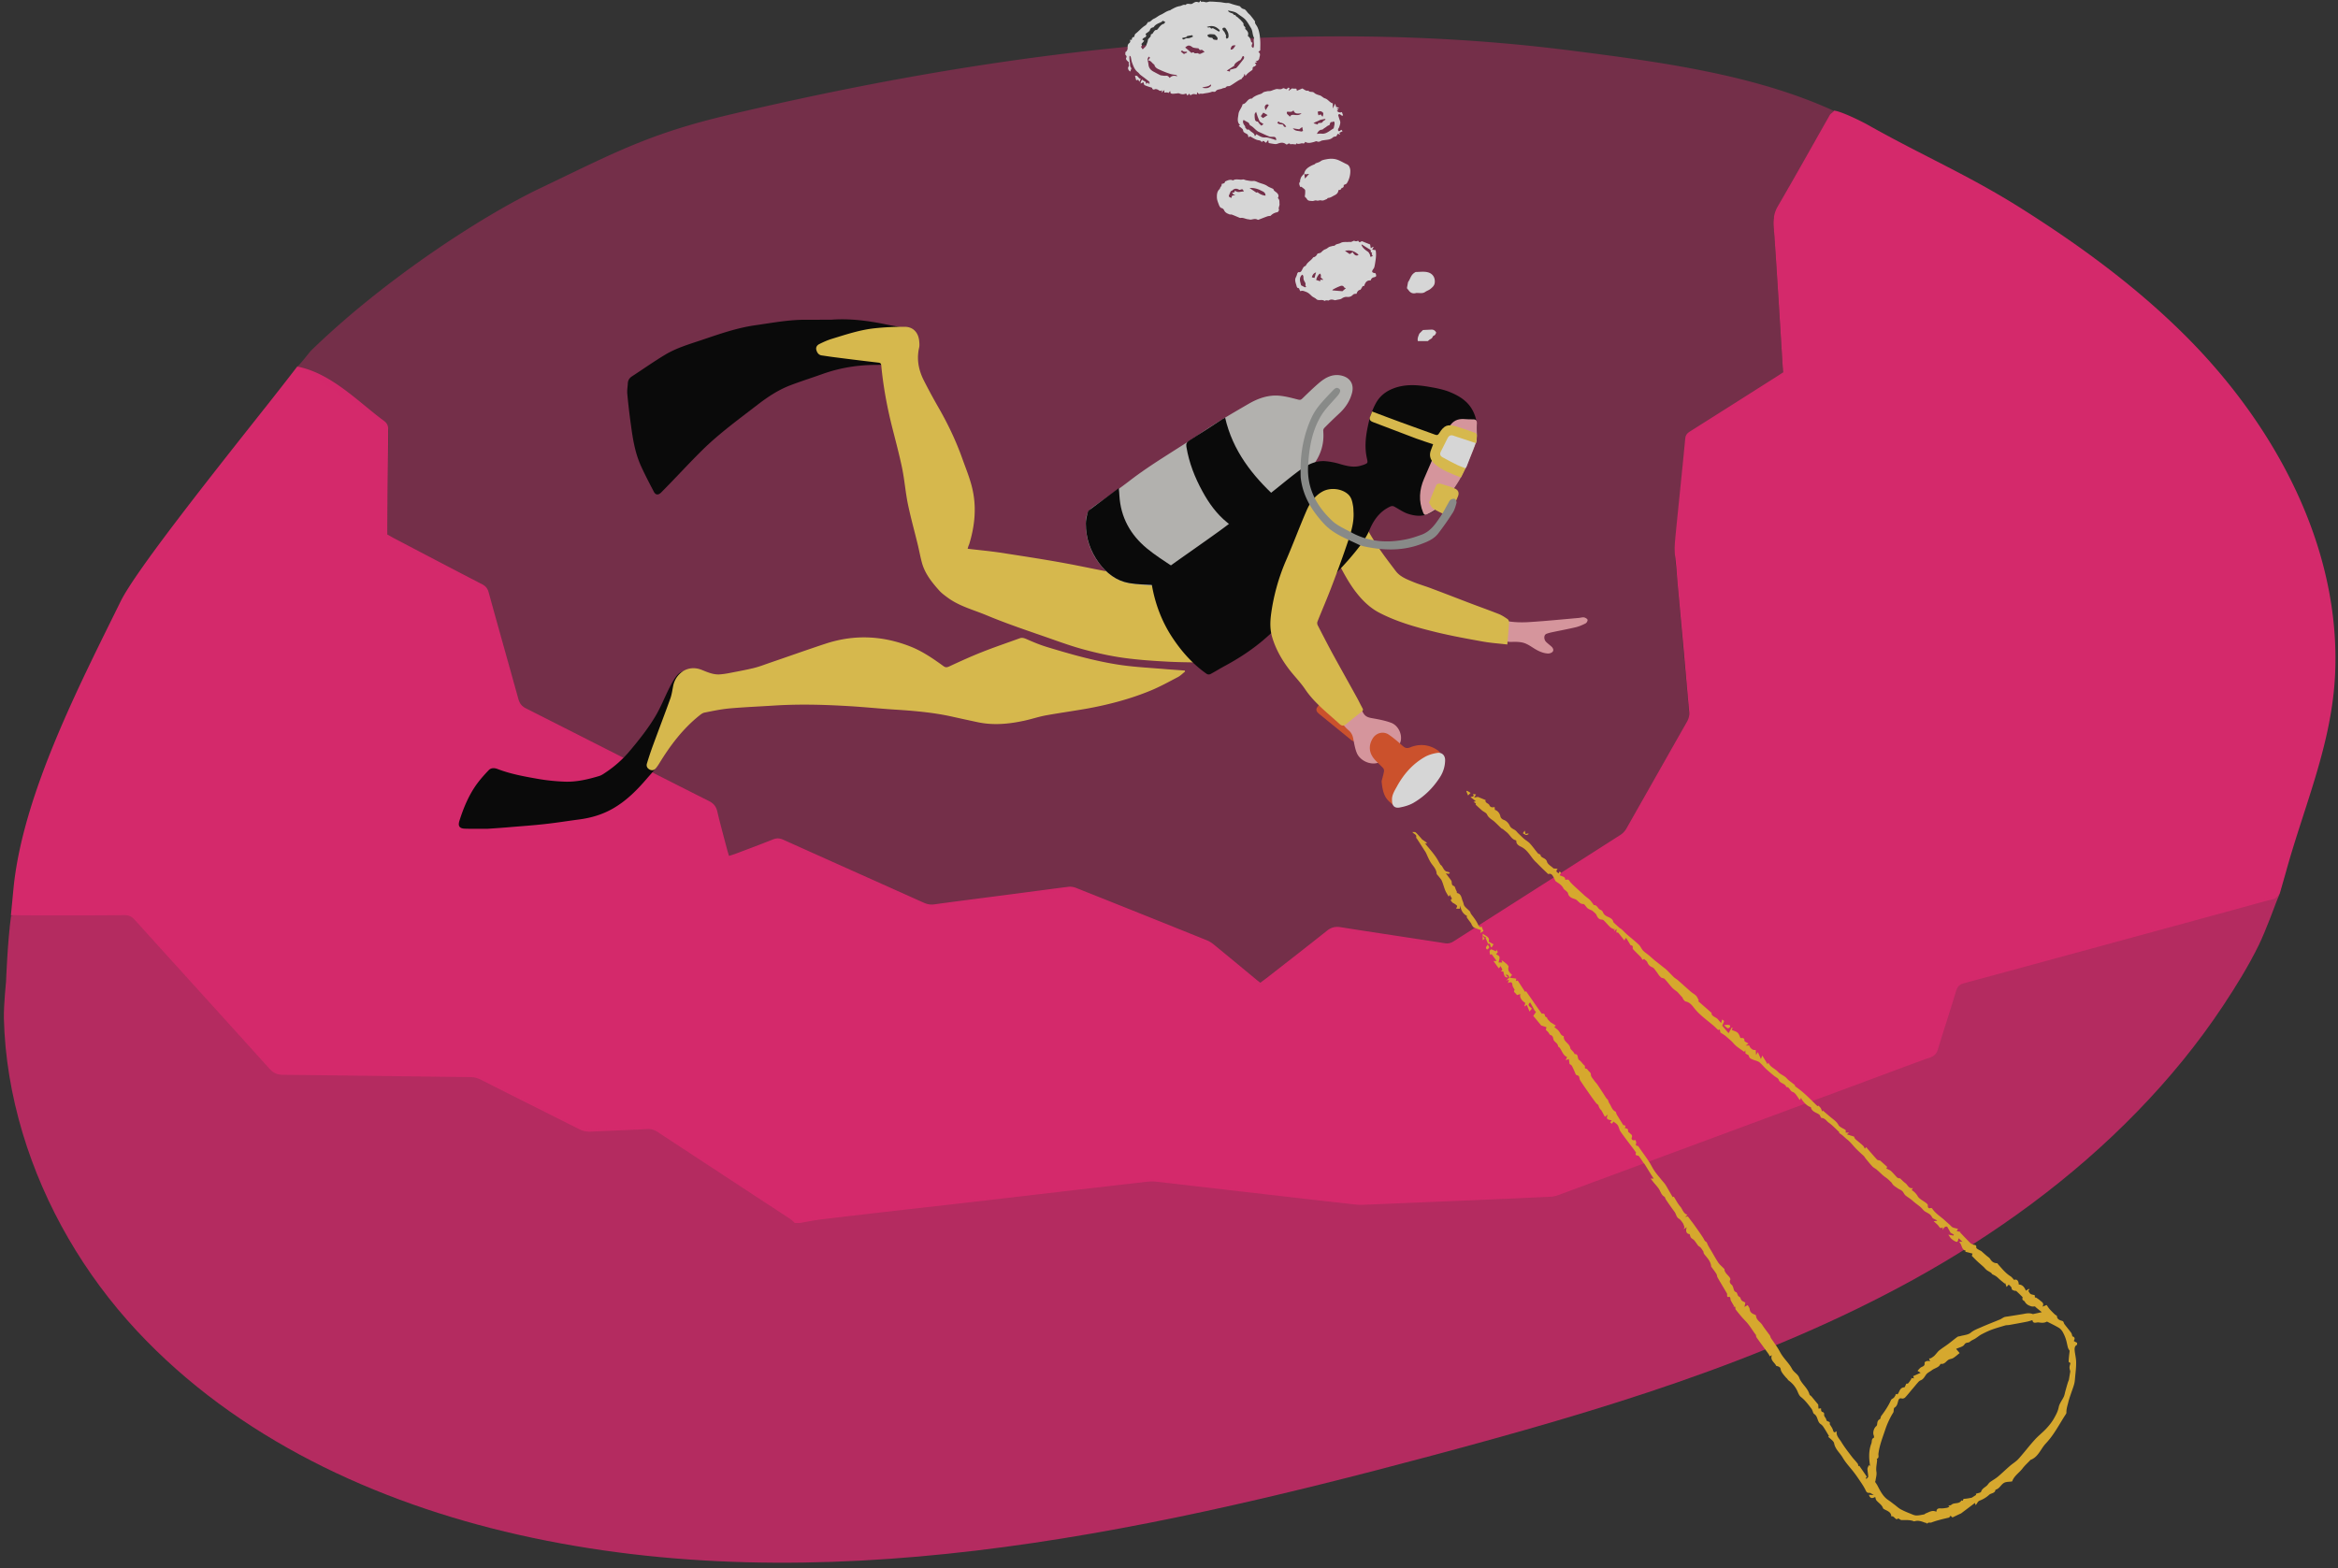
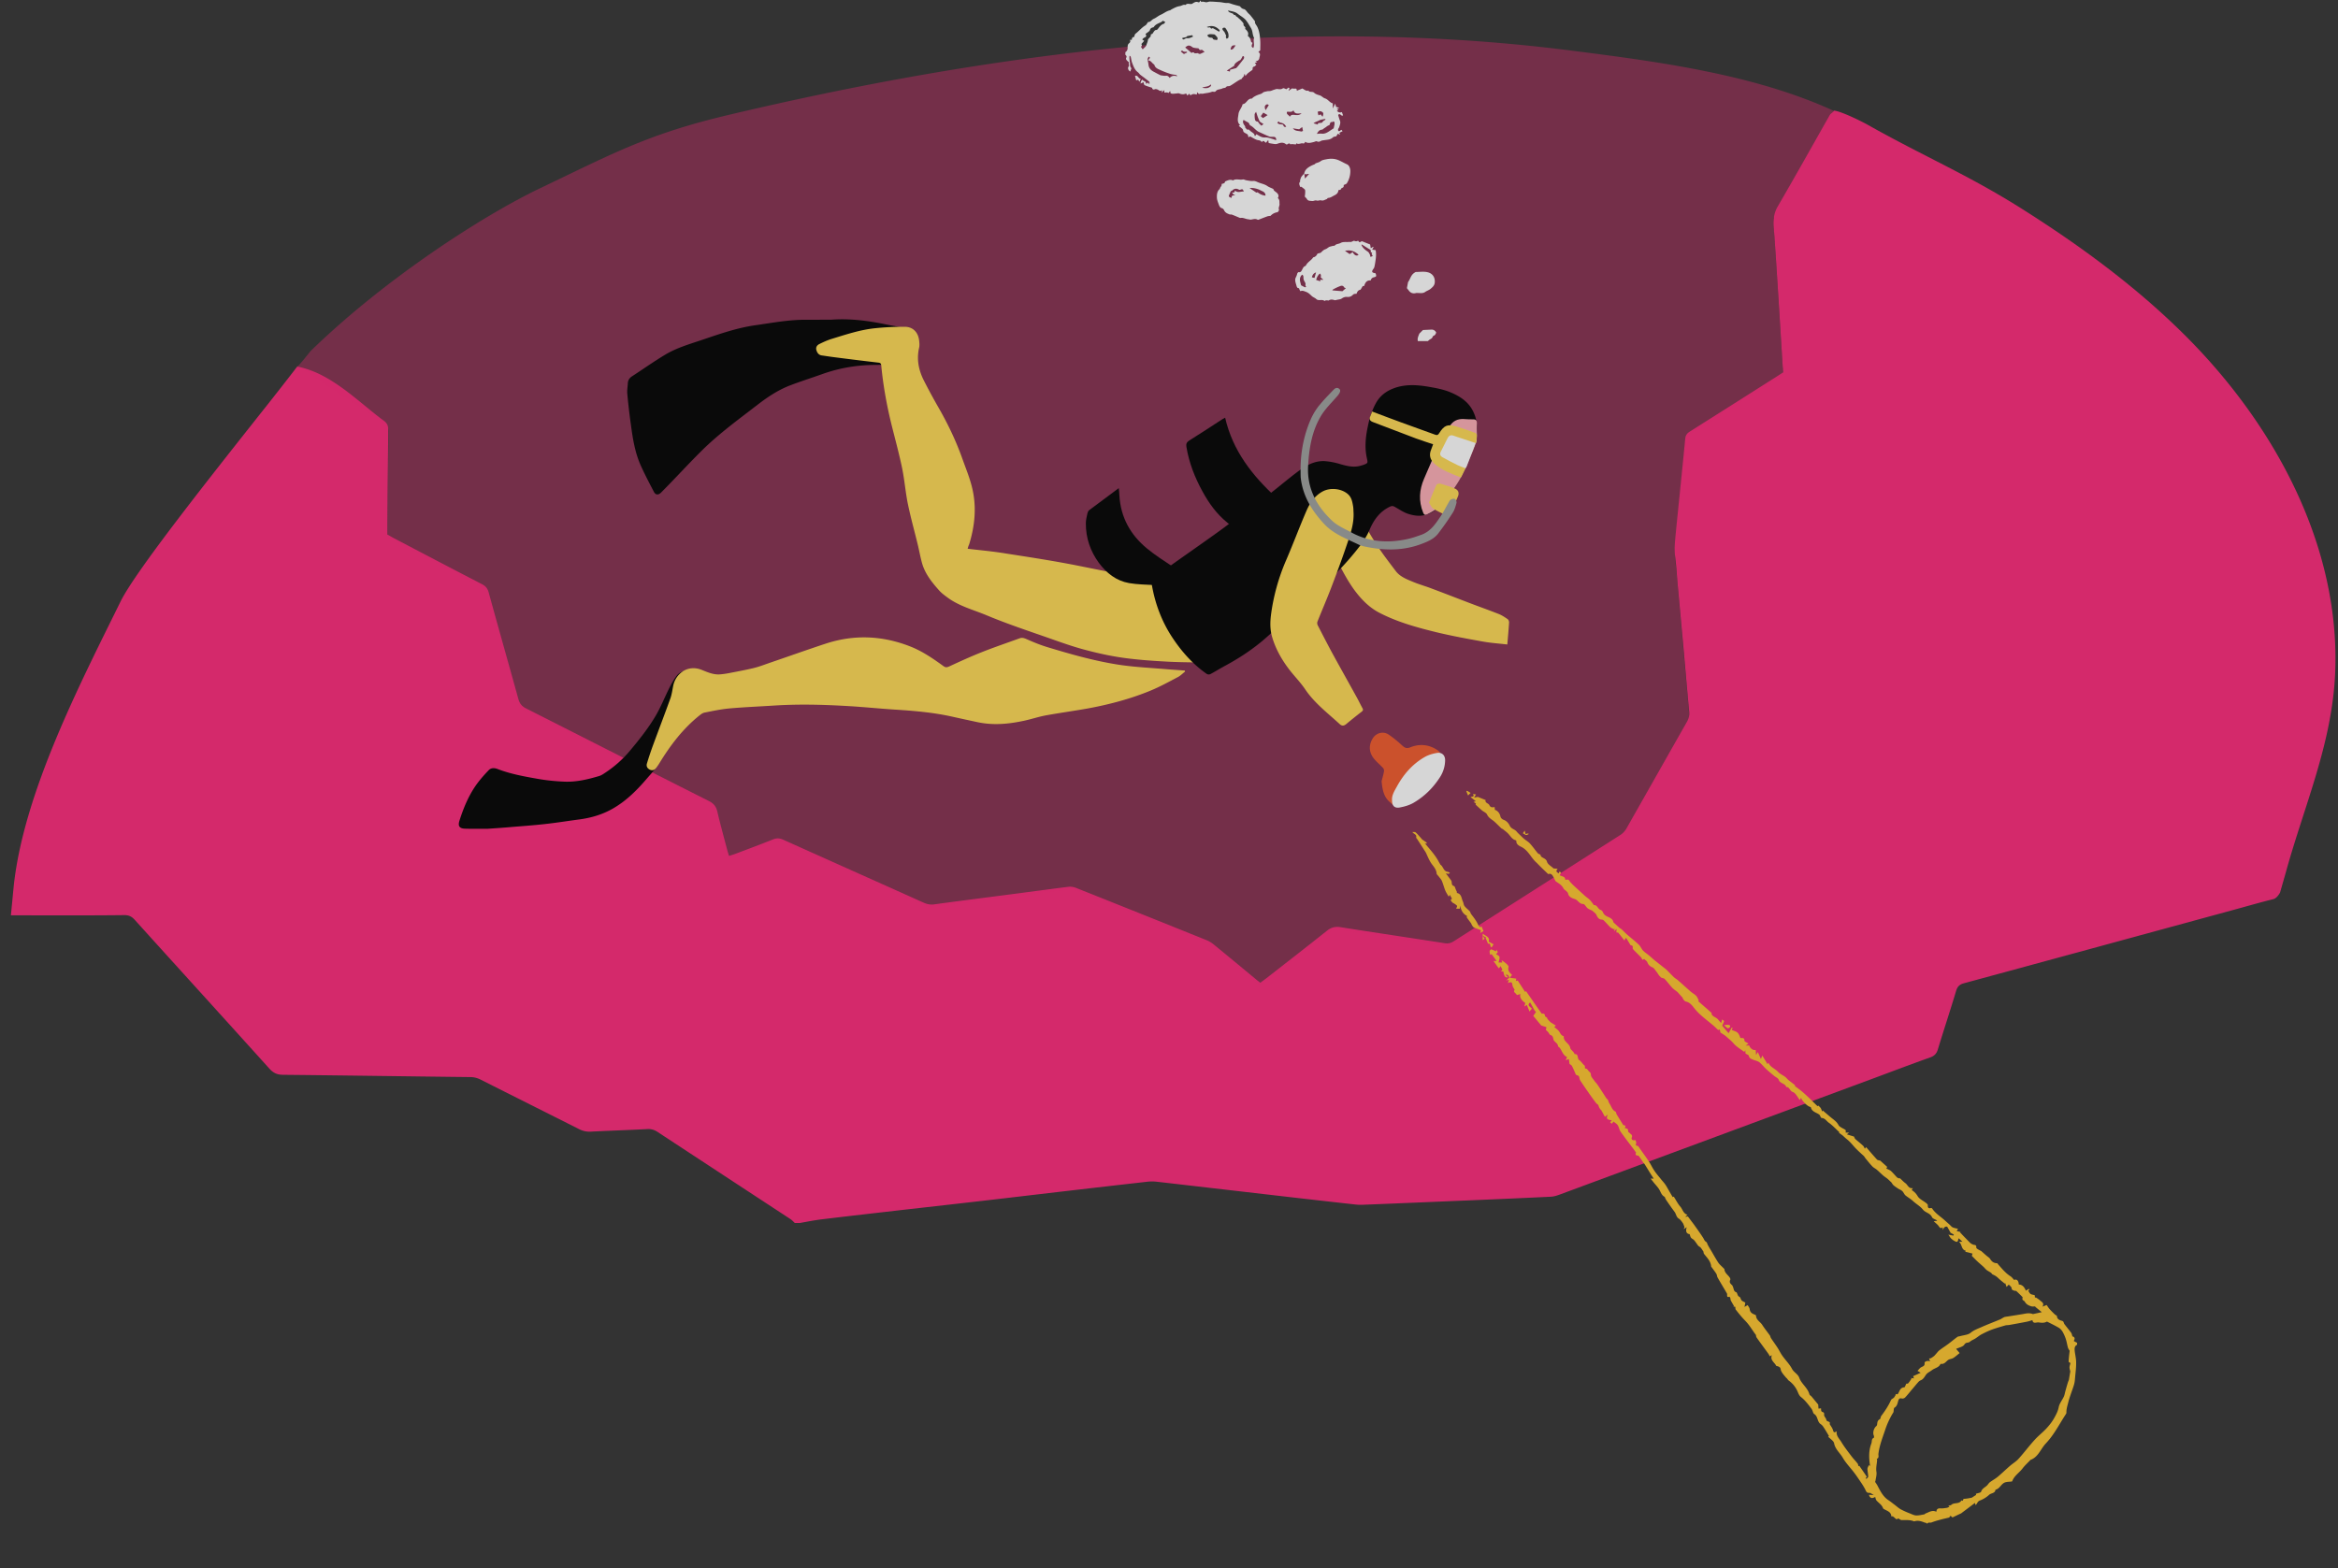
<svg xmlns="http://www.w3.org/2000/svg" width="310" height="208" viewBox="0 0 310 208">
  <rect x="0" y="0" width="310" height="208" fill="#333333" stroke="none" />
  <g fill="none" opacity=".8">
    <path fill="#FC2779" d="M1.852 117.217c1.417-12.325 8.712-26.426 14.137-37.45 1.986-4.03 11.743-16.332 19.654-26.322 2.625-3.322 3.764-4.832 3.764-4.832 4.518.86 8.166 4.75 11.476 7.179.465.337.604.697.593 1.243-.047 5.773-.07 7.248-.105 13.021v.836c.302.163.558.326.825.465 3.903 2.045 7.806 4.1 11.72 6.122.477.244.744.569.883 1.092 1.29 4.704 2.625 9.397 3.926 14.101.163.604.442.988 1.023 1.278 8.096 4.089 16.169 8.213 24.265 12.29.64.325.941.732 1.104 1.405.395 1.673.848 3.334 1.29 4.995.069.268.15.523.255.872.313-.105.604-.186.883-.29 1.66-.628 3.322-1.244 4.971-1.906.477-.186.86-.162 1.336.047 6.191 2.787 12.394 5.552 18.597 8.34.465.209.918.314 1.44.232 3.218-.441 6.436-.848 9.654-1.266 2.695-.348 5.39-.72 8.084-1.057.337-.046.732.012 1.046.14 5.796 2.311 11.58 4.623 17.366 6.957.348.14.685.372.975.616 1.847 1.51 3.683 3.032 5.518 4.553.174.14.349.28.58.454.256-.198.524-.384.78-.581 2.694-2.103 5.389-4.194 8.06-6.32.57-.452 1.104-.58 1.824-.464 4.6.732 9.212 1.406 13.812 2.126.453.07.79-.024 1.161-.256 7.365-4.704 14.741-9.397 22.094-14.102.337-.209.639-.546.825-.882 2.671-4.705 5.331-9.421 8.003-14.114.244-.43.349-.848.302-1.336-.255-2.73-.488-5.47-.732-8.212l-.766-8.375c-.128-1.36-.198-2.719-.372-4.066-.116-.953-.023-1.882.07-2.823.418-4.251.87-8.503 1.277-12.754.047-.5.28-.732.65-.964 3.846-2.428 7.69-4.867 11.536-7.307.255-.162.51-.337.801-.522-.035-.419-.07-.825-.093-1.232l-.557-8.967c-.198-3.078-.384-6.145-.616-9.223-.07-.941.07-1.754.558-2.602 2.334-4.008 4.588-8.05 6.876-12.081.151-.267.407-.314.581-.604.976.093 3.682 1.44 4.507 1.905 7.283 4.112 13.312 6.633 20.433 11.14 7.77 4.913 15.24 10.396 21.756 16.924 11.86 11.883 20.503 27.995 19.736 44.768-.43 9.247-4.054 17.343-6.482 26.102-.267.952-.813 2.845-.813 2.845s-.372.767-.918.895c-1.614.395-3.206.86-4.82 1.3-12.058 3.288-24.115 6.576-36.184 9.851-.57.151-.86.43-1.034 1.01-.778 2.603-1.638 5.182-2.428 7.784-.174.557-.464.847-1.022 1.045-2.45.871-4.89 1.8-7.33 2.706-13.95 5.17-27.913 10.339-41.864 15.508-.36.128-.743.244-1.126.255-3.543.175-7.098.326-10.64.477-4.775.197-9.537.406-14.312.592-.302.012-.604 0-.906-.035-2.648-.29-5.296-.592-7.933-.894l-9.34-1.08c-3.055-.349-6.121-.71-9.176-1.058a5.73 5.73 0 0 0-1.08 0c-3.474.395-6.947.79-10.42 1.197-3.613.418-7.214.848-10.826 1.266-3.613.418-7.225.825-10.826 1.231-3.717.43-7.446.848-11.163 1.301-.976.116-1.952.314-2.927.488h-.663c-.197-.186-.383-.395-.604-.534-5.866-3.845-11.732-7.69-17.598-11.546a2.133 2.133 0 0 0-1.394-.372c-2.497.128-4.983.209-7.48.337a2.96 2.96 0 0 1-1.51-.326c-4.357-2.195-8.724-4.379-13.069-6.574-.43-.22-.86-.325-1.347-.337-8.294-.093-16.588-.22-24.881-.302-.767-.012-1.267-.244-1.778-.813-5.947-6.598-11.918-13.161-17.865-19.747-.418-.465-.825-.628-1.429-.616-2.997.035-5.994.035-8.99.035-1.999 0-3.997-.012-5.995-.012.024-.186.337-3.531.407-4.17z" />
-     <path fill="#FC2779" fill-opacity=".8" d="M.807 130.088s.185-5.123.662-8.654c4.925-.72 10.384-.314 15.38-.337.29 0 .452.116.627.302 6.098 6.725 12.196 13.44 18.271 20.177.419.464.825.662 1.452.662 6.285.058 12.569.15 18.853.22 2.16.024 4.333.047 6.494.094.267 0 .546.08.79.197 4.576 2.288 9.141 4.577 13.718 6.865.256.128.58.186.871.174 2.776-.104 5.541-.232 8.317-.337.186-.011.395.105.558.21 6.075 3.96 12.139 7.933 18.202 11.918.267.174.511.243.848.197 4.217-.5 8.433-.976 12.65-1.452 4.681-.546 9.362-1.092 14.055-1.626l11.907-1.36c2.66-.301 5.32-.65 7.98-.894.79-.07 1.603.105 2.393.186 3.055.349 6.121.697 9.176 1.057l9.05 1.046c2.241.255 4.483.569 6.737.755 1.103.093 2.218-.035 3.322-.082 5.238-.22 10.477-.43 15.716-.662 2.265-.093 4.519-.197 6.784-.302.22-.011.441-.058.65-.128 16.646-6.156 33.28-12.324 49.926-18.48.302-.117.453-.28.546-.593.871-2.834 1.777-5.657 2.66-8.491.081-.28.209-.418.511-.511 13.87-3.776 27.75-7.562 41.62-11.35.116-.034.64-.464.778-.499 0 .07-.453 1.139-.453 1.139s-1.452 3.96-2.358 5.796c-1.37 2.8-3.031 5.483-4.75 8.073-3.334 5.03-7.18 9.711-11.384 14.032-8.63 8.887-18.772 16.251-29.598 22.233-19.921 11-41.98 17.506-63.97 23.395-39.552 10.582-81.183 19.492-121.12 10.466-18.91-4.275-37.31-12.836-50.529-27.03-6.935-7.446-12.231-16.495-15.159-26.253-1.475-4.936-2.358-10.07-2.476-15.228-.033-1.638.293-4.925.293-4.925z" />
    <path fill="#FC2779" fill-opacity=".4" d="M175.57 4.832c10.965-.093 21.942.488 32.814 1.882 11.477 1.464 24.22 3.136 34.802 8.003 0 .024-.151.244-.197.326-2.58 4.53-5.146 9.06-7.713 13.602-.105.174-.14.418-.128.627.081 1.534.197 3.079.29 4.612.186 2.857.372 5.703.546 8.56.151 2.336.29 4.682.453 7.017.012.255-.058.406-.279.534-.418.244-.824.511-1.231.779-3.694 2.334-7.376 4.67-11.058 7.016-.14.093-.314.267-.326.418a155.24 155.24 0 0 0-.418 4.019c-.302 2.95-.604 5.9-.894 8.863-.07.755-.174 1.522-.151 2.277.035 1.08.186 2.16.279 3.229.255 2.927.522 5.854.778 8.782.29 3.24.592 6.493.871 9.734.023.22-.046.476-.151.662-2.765 4.913-5.54 9.827-8.329 14.74a1.173 1.173 0 0 1-.418.442c-7.55 4.82-15.1 9.63-22.663 14.439a.935.935 0 0 1-.58.127c-4.937-.743-9.862-1.498-14.8-2.241a.9.9 0 0 0-.592.162c-1.94 1.499-3.88 3.02-5.808 4.53-1.173.918-2.358 1.847-3.543 2.765-.104-.081-.197-.14-.29-.209-1.975-1.638-3.95-3.276-5.936-4.902a4.18 4.18 0 0 0-.917-.558c-5.75-2.311-11.5-4.611-17.239-6.923-.43-.174-.836-.197-1.289-.14-2.87.384-5.75.756-8.619 1.128-3.078.406-6.156.801-9.235 1.196a1.51 1.51 0 0 1-.755-.093 4684.704 4684.704 0 0 1-19.27-8.619.913.913 0 0 0-.779-.023c-1.893.732-3.81 1.452-5.703 2.172-.14.047-.28.093-.43.151-.047-.174-.093-.314-.128-.441-.523-1.998-1.045-3.996-1.557-5.994-.07-.302-.22-.465-.487-.604-8.376-4.252-16.75-8.503-25.137-12.755a.839.839 0 0 1-.477-.569c-1.37-4.948-2.764-9.897-4.135-14.857-.093-.325-.244-.534-.558-.708-4.158-2.16-8.305-4.333-12.452-6.505-.244-.128-.372-.256-.36-.558.046-6.052.081-7.806.128-13.858 0-.325-.105-.522-.36-.72-3.415-2.532-6.947-4.425-10.35-6.981-.128-.093-1.243-.639-1.382-.767.325-.162 1.649-1.928 1.835-2.102C50.628 37.357 63.51 28.843 71.64 24.95c9.827-4.704 14.439-7.225 25.01-9.722 24.23-5.739 48.995-9.677 73.912-10.327 1.672-.035 3.345-.058 5.006-.07z" />
-     <path fill="#F1592B" d="M180.75 96.831c0 .755-.627 1.44-1.266 1.464-.093 0-.21-.07-.29-.128-1.44-1.173-2.881-2.335-4.322-3.52-.395-.325-.441-.615-.104-.999.36-.418.743-.813 1.173-1.173.476-.395.732-.395 1.22.012.51.43 1.022.86 1.452 1.37.685.802 1.3 1.65 1.928 2.498.116.162.163.371.209.476z" />
    <g fill="#FEAEB6">
-       <path d="M178.508 95.658c.139-.244.302-.57.488-.871.058-.081.185-.163.29-.163.406 0 .627-.278.534-.673-.023-.117.035-.244.047-.36.116.058.255.08.325.174.21.255.418.522.58.813.256.441.64.58 1.116.662.871.151 1.754.314 2.567.616 1.138.43 1.684 2.02 1.034 2.95-.662.941-1.487 1.73-2.52 2.254-1.058.534-2.638-.093-3.09-1.255-.221-.57-.326-1.196-.442-1.812-.081-.453-.256-.836-.616-1.138a4.96 4.96 0 0 1-.72-.755c-.116-.14-.14-.349-.209-.523.174.035.348.046.616.081zm22.104-10.536c-.533.047-1.15-.011-1.683-.51-.419-.396-.302-1.244-.07-1.639.22-.394.836-.604 1.324-.546.93.128 1.882.128 2.811.059 2.114-.14 4.228-.349 6.343-.535.232-.023.476-.104.696-.07.175.035.419.175.465.314.035.128-.116.407-.255.476-.43.221-.883.419-1.348.523-1.08.256-2.172.453-3.252.685a5.01 5.01 0 0 0-.593.175c-.372.15-.383.755-.023 1.103.21.198.441.372.662.57.21.185.36.464.186.696-.128.163-.43.256-.639.244-.801-.046-1.475-.441-2.137-.87-.895-.57-1.278-.686-2.486-.675z" />
-     </g>
+       </g>
    <path fill="#F1592B" d="M183.19 103.603c.092-.36.22-.813.313-1.278.023-.139-.012-.348-.105-.453-.371-.406-.801-.766-1.161-1.185-.732-.86-.79-1.812-.244-2.73.453-.766 1.417-1.033 2.16-.522.64.441 1.232.94 1.801 1.464.337.302.592.395 1.045.209 1.22-.488 2.428-.384 3.543.337.65.418.779 1.08.337 1.73-.662 1.011-1.498 1.882-2.404 2.695a60.815 60.815 0 0 0-2.475 2.405c-.348.36-.79.43-1.242.453-.14.011-.28-.198-.419-.302-.86-.697-1.045-1.685-1.15-2.823z" />
    <path fill="#FFF" d="M184.572 106.124c-.047-.674.337-1.255.65-1.824.883-1.615 2.056-2.962 3.66-3.891.499-.29 1.091-.465 1.672-.558.662-.104 1.08.349 1.057 1.01a4.203 4.203 0 0 1-.674 2.196c-.906 1.417-2.067 2.567-3.52 3.415-.522.302-1.15.488-1.753.604-.732.163-1.104-.186-1.092-.952z" />
    <g fill="#000">
      <path d="M110.229 42.398c2.51-.186 4.983.151 7.434.662.593.128 1.208.198 1.79.384.859.267 1.091.86.766 1.696-.349.917-.686 1.835-1.034 2.753-.14.371-.488.394-.79.418a35.04 35.04 0 0 1-2.207.081c-2.44 0-4.809.383-7.097 1.196-1.464.523-2.94.988-4.391 1.545-1.545.604-2.927 1.522-4.24 2.533-2.497 1.928-5.041 3.775-7.295 5.982-1.487 1.464-2.915 3.008-4.367 4.507-.372.383-.755.778-1.139 1.162-.372.371-.732.348-.964-.105-.592-1.127-1.185-2.265-1.707-3.415-.767-1.684-1.07-3.497-1.313-5.309a87.857 87.857 0 0 1-.5-4.251c-.046-.465.047-.941.07-1.406.023-.406.21-.697.546-.917 1.464-.953 2.892-1.963 4.38-2.858 1.475-.894 3.136-1.382 4.762-1.928 2.381-.802 4.75-1.65 7.248-1.998 2.289-.325 4.565-.767 6.9-.72 1.046 0 2.103-.012 3.148-.012zM64.706 109.91c-.848 0-1.952.024-3.055-.011-.743-.023-.953-.36-.732-1.057.57-1.79 1.29-3.52 2.428-5.03.441-.58.94-1.138 1.44-1.661.314-.337.755-.325 1.162-.174 1.707.662 3.496.987 5.274 1.3 1.184.21 2.392.337 3.589.384 1.58.07 3.113-.29 4.623-.743.314-.093.592-.29.871-.477a14.995 14.995 0 0 0 3.23-2.892c1.208-1.44 2.37-2.904 3.333-4.507.72-1.197 1.232-2.51 1.859-3.764.29-.58.604-1.161.999-1.66.464-.593 1.15-.744 1.882-.651.546.07 1.01.964.824 1.66-.267.977-.557 1.952-.952 2.87-.558 1.254-1.197 2.474-1.859 3.67a94.273 94.273 0 0 1-2.544 4.473c-.348.569-.836 1.068-1.277 1.58-1.301 1.521-2.695 2.938-4.45 3.96-1.428.837-2.961 1.29-4.588 1.5-1.498.197-2.985.44-4.495.603-1.533.174-3.067.279-4.6.407-.894.081-1.8.139-2.962.22z" />
    </g>
    <g fill="#FFDA54">
      <path d="M128.303 72.775c1.452.174 2.881.302 4.287.51 2.997.465 6.005.918 8.99 1.476 2.312.43 4.612.952 6.935 1.336 2.463.406 4.89 1.045 7.202 1.998 1.092.441 2.045 1.266 2.997 1.986.755.58 1.429 1.278 2.137 1.905 1.371 1.22 1.661 2.73 1.267 4.46-.14.605-.57.918-.953 1.302-.093.104-.314.127-.465.116-1.905-.023-3.798-.012-5.691-.105-1.975-.104-3.962-.232-5.925-.5-1.719-.232-3.415-.603-5.087-1.045-1.65-.43-3.253-.999-4.856-1.568-2.788-.976-5.599-1.905-8.317-3.043-1.754-.732-3.647-1.208-5.204-2.37-.36-.267-.743-.546-1.045-.871-1-1.115-1.952-2.288-2.347-3.775-.197-.732-.337-1.487-.51-2.23-.442-1.836-.953-3.648-1.337-5.495-.325-1.568-.441-3.183-.766-4.763-.384-1.858-.883-3.693-1.348-5.54-.662-2.649-1.161-5.344-1.417-8.062-.023-.279-.105-.372-.383-.406a464.396 464.396 0 0 1-5.774-.709c-.58-.07-1.15-.163-1.73-.244-.418-.058-.616-.36-.72-.72-.105-.372.104-.65.394-.79.535-.267 1.08-.511 1.638-.685 1.87-.57 3.729-1.197 5.68-1.406a35.917 35.917 0 0 1 4.032-.197c1.069.011 1.754.731 1.882 1.812.035.313.07.65 0 .952-.348 1.51-.081 2.927.592 4.287a76.38 76.38 0 0 0 1.917 3.554c1.266 2.195 2.358 4.46 3.206 6.842.5 1.405 1.092 2.81 1.394 4.263.511 2.404.244 4.809-.476 7.144-.093.186-.14.371-.198.58z" />
      <path d="M157.134 89.06c-.313.244-.604.546-.952.732-1.197.627-2.393 1.29-3.636 1.8-2.649 1.092-5.413 1.824-8.224 2.347-1.87.337-3.752.592-5.622.93-.941.173-1.847.475-2.777.685-2.09.464-4.193.673-6.307.22-1.138-.244-2.277-.488-3.415-.743-2.51-.558-5.065-.767-7.632-.93-1.998-.127-3.984-.336-5.97-.452-3.3-.198-6.598-.29-9.897-.082-1.998.128-3.996.21-5.983.384-1.115.104-2.218.336-3.322.557-.279.058-.534.279-.766.465-2.173 1.765-3.822 3.972-5.262 6.342a5.78 5.78 0 0 1-.384.546c-.22.279-.51.372-.848.197-.325-.174-.464-.453-.36-.801a44.29 44.29 0 0 1 .802-2.405c.766-2.079 1.556-4.146 2.311-6.237.186-.535.256-1.104.372-1.661.314-1.58 1.87-2.858 3.752-2.126.79.314 1.591.685 2.486.604a11.43 11.43 0 0 0 1.103-.151c1.115-.22 2.23-.418 3.334-.685.72-.175 1.429-.453 2.137-.697 2.451-.837 4.89-1.708 7.353-2.521 3.799-1.255 7.55-1.104 11.28.36 1.614.639 3.008 1.603 4.39 2.602.28.21.477.174.779.035 1.405-.65 2.822-1.301 4.263-1.87 1.66-.662 3.357-1.232 5.041-1.847.302-.116.546-.058.86.07.917.406 1.858.8 2.822 1.091 3.067.93 6.157 1.812 9.316 2.312 2.126.337 4.298.43 6.459.616.825.07 1.65.116 2.474.185-.012.058.012.093.023.128zm42.724-3.589c-1.104-.128-2.196-.198-3.276-.395-2.021-.36-4.042-.732-6.04-1.208-2.614-.639-5.216-1.348-7.62-2.59-1.429-.732-2.52-1.894-3.439-3.16-.882-1.243-1.603-2.625-2.288-3.996-.616-1.231-.314-2.497.186-3.694.197-.465.523-.883.848-1.278.79-.975 1.917-.87 2.567.221.639 1.069 1.255 2.16 1.952 3.194.72 1.08 1.521 2.115 2.311 3.16.57.755 1.429 1.08 2.265 1.429.802.337 1.65.569 2.463.883 1.65.615 3.287 1.254 4.925 1.881 1.336.512 2.683.988 4.008 1.51.418.163.813.43 1.184.686.117.081.198.302.186.453-.058.918-.14 1.847-.232 2.904z" />
    </g>
-     <path fill="#D2D1CD" d="M152.21 77.641c-.848-.093-1.72-.139-2.556-.302-1.487-.29-2.683-1.138-3.636-2.276-1.359-1.627-2.056-3.532-2.056-5.669 0-.441.07-.894.22-1.301.117-.302.384-.58.651-.778 1.65-1.197 3.357-2.323 4.96-3.566 2.997-2.312 6.296-4.159 9.398-6.285 2.056-1.405 4.216-2.66 6.377-3.914 1.243-.72 2.614-1.208 4.089-1.069.836.081 1.65.302 2.462.511.233.058.36.047.535-.116.708-.685 1.405-1.37 2.16-2.021.883-.767 1.87-1.336 3.102-1.034 1.138.279 1.65 1.185 1.347 2.312-.29 1.092-.894 1.974-1.73 2.741a57.267 57.267 0 0 0-1.94 1.882.554.554 0 0 0-.14.395c.163 1.905-.453 3.566-1.707 4.971-.802.895-1.569 1.929-2.58 2.51-1.15.673-2.032 1.602-3.054 2.37-.325.243-.64.44-1.057.185-.07-.047-.267.023-.36.104-.662.546-1.301 1.116-1.975 1.65-.244.197-.558.314-.848.465-.128.07-.279.127-.395.22a331.87 331.87 0 0 0-3.194 2.393c-.244.186-.465.418-.732.546-.523.232-1 .43-.883 1.173.023.151-.232.395-.407.535-.778.639-1.58 1.266-2.37 1.905-.324.255-.638.5-.975.732-.813.557-1.696.848-2.706.731z" />
    <g fill="#000">
      <path d="M169.274 66.037c-.465.383-.883.778-1.36 1.115-.162.116-.487.186-.65.104-.29-.15-.465-.058-.662.117-.592.522-1.196 1.022-1.789 1.556-.267.244-.523.5-.93.488-.034 0-.092.012-.115.035-.419.43-.732.104-1.046-.151-1.394-1.127-2.428-2.556-3.275-4.112-1.023-1.859-1.79-3.81-2.138-5.924-.07-.395.035-.628.383-.848 1.476-.918 2.94-1.882 4.403-2.835.093-.058.186-.104.348-.185 1 4.367 3.59 7.678 6.83 10.64zm-12.731 9.583c-.848.813-1.72 1.498-2.8 1.87-.197.07-.407.116-.604.105-1.15-.07-2.312-.07-3.438-.267-1.696-.302-2.997-1.325-4.008-2.695-1.127-1.545-1.719-3.288-1.719-5.204 0-.453.116-.906.21-1.348.034-.15.115-.337.243-.43 1.278-.964 2.567-1.916 3.915-2.915.034.383.07.674.08.964.164 2.904 1.465 5.239 3.672 7.05 1.033.849 2.172 1.58 3.287 2.324.337.244.743.36 1.162.546z" />
    </g>
    <path fill="#000" d="M195.804 57.174c.128.883-.127 1.73-.488 2.555-.406.941-.813 1.882-1.23 2.812-.675 1.486-1.65 2.799-2.684 4.042-.802.952-1.766 1.73-3.067 1.812-.592.035-1.22-.105-1.777-.302-.616-.232-1.162-.639-1.754-.94-.116-.059-.314-.047-.441.01-1.383.628-2.196 1.743-2.777 3.114-.325.766-.79 1.498-1.3 2.16-1.894 2.475-4.113 4.647-6.448 6.714-2.044 1.813-4.019 3.706-6.063 5.506-1.661 1.452-3.508 2.66-5.46 3.706-.627.337-1.22.72-1.847 1.045-.116.058-.36.047-.464-.034-1.882-1.313-3.38-3.02-4.612-4.902-1.359-2.08-2.23-4.403-2.66-6.866-.116-.685-.046-.755.511-1.138.813-.557 1.58-1.173 2.382-1.754 1.974-1.405 3.972-2.788 5.935-4.205 1.696-1.22 3.323-2.544 5.053-3.729 1.847-1.266 3.508-2.753 5.286-4.1 1.092-.836 2.3-1.615 3.786-1.522a9.359 9.359 0 0 1 1.952.372c.952.279 1.905.523 2.892.197.082-.023.163-.046.233-.07.627-.232.615-.255.476-.894-.325-1.44-.163-2.869.14-4.286.22-1.045.534-2.056 1.056-3.009.535-.975 1.348-1.59 2.37-1.974 1.487-.558 3.009-.465 4.507-.221 1.022.174 2.068.36 3.009.755 1.196.5 2.323 1.197 2.962 2.44.43.836.627 1.73.522 2.706z" />
    <path fill="#FFDA54" d="M179.472 68.035c.047 1.278-.313 2.486-.708 3.659-.686 2.068-1.44 4.1-2.219 6.145-.592 1.556-1.255 3.078-1.87 4.623a.652.652 0 0 0 .046.465c.628 1.22 1.255 2.439 1.905 3.647 1.092 1.998 2.207 3.973 3.3 5.96.255.464.476.94.731 1.393.105.197.081.302-.104.453a69.119 69.119 0 0 0-2.045 1.638c-.279.232-.546.302-.848.035-1.603-1.476-3.368-2.8-4.611-4.647-.604-.894-1.371-1.672-2.033-2.52-1.046-1.348-1.882-2.811-2.358-4.46-.267-.942-.256-1.883-.14-2.847a27.12 27.12 0 0 1 2.022-7.306c.929-2.15 1.742-4.345 2.671-6.494.453-1.057 1.092-2.02 2.16-2.602.988-.534 2.417-.406 3.288.302.534.43.639 1.011.744 1.615.058.302.046.616.07.94z" />
    <g fill="#FFF">
      <path d="M159.191.105c.035.058.081.15.093.15.209-.07.383 0 .58.035.175.035.372-.08.558-.08.43 0 .86.046 1.29.069.348.023.685.14 1.022.116.197-.012.337.046.51.104.36.128.744.21 1.174.337.105.14.22.314.523.372.22.047.383.36.58.558.093.093.198.174.28.278l.278.349c.093.116.174.232.256.348.023.024.08.058.07.07-.059.314.185.5.301.743.29.593.349 1.232.395 1.86.023.394 0 .789 0 1.254-.035.023-.128.116-.255.232.36.209.174.511.14.767-.047.313-.21.418-.547.464.07.023.128.047.256.093-.128.058-.21.093-.326.151.07.07.14.128.221.198-.093.08-.162.209-.267.244-.186.046-.256.139-.232.325.011.046-.035.128-.082.162-.186.14-.383.268-.557.419-.116.104-.21.232-.325.36-.024-.058-.047-.151-.07-.244a.409.409 0 0 1-.07-.012c-.023.093-.035.21-.081.29-.058.093-.151.163-.22.244-.024.024-.012.093-.024.093-.57.221-1.034.64-1.568.93-.163.093-.384-.024-.523.162-.116.151-.348.105-.476.175-.279.162-.662.08-.883.36-.151.197-.36.023-.558.104-.348.14-.731.151-1.103.233-.186.046-.372-.047-.558.058-.035.011-.162-.151-.267-.244a7.934 7.934 0 0 0-.035.313c-.244-.058-.488-.14-.732.035-.116.081-.139.058-.278-.162-.07.08-.14.15-.233.255a3.816 3.816 0 0 1-.162-.255c-.012 0-.047-.012-.07 0-.29.127-.558.104-.848-.024-.14-.058-.325.012-.488.012-.162.012-.325.046-.476.023-.151-.023-.29-.104-.198-.302-.209-.093-.127.29-.36.163-.116-.058-.29-.012-.464-.012 0-.116.011-.22.011-.337-.116.105-.209.186-.383.337.046-.163.058-.22.093-.325-.174.14-.314.128-.476 0-.128-.093-.36-.174-.5-.116-.29.104-.337-.058-.372-.198-.36-.116-.685-.209-.987-.348-.093-.047-.104-.244-.15-.384-.082.035-.21.093-.384.175.023-.256.07-.419.279-.535.023.267.487.151.441.535.116.093.29-.36.407.104.023-.035.034-.07.058-.104-.012-.082.011-.198-.024-.233-.174-.162-.36-.29-.546-.441-.22-.174-.441-.325-.662-.5-.116-.104-.197-.243-.325-.336-.418-.326-.58-.79-.755-1.255-.093-.255-.116-.534-.186-.801-.011-.047-.093-.082-.15-.14-.036.314-.012.581.046.86.046.279-.047.592.209.813-.058.15-.105.279-.151.441-.244-.15-.349-.337-.28-.592.223-.198-.021-.442.106-.628-.336-.268-.464-.43-.371-.604.116-.21-.012-.29-.116-.407v-.337c.232-.14.313-.36.302-.627 0-.198 0-.407.197-.558.105-.081.21-.22.116-.395-.011-.011.023-.046.035-.07.058.012.128.012.198.024.023-.22.07-.407.313-.383.058-.163.082-.36.186-.442.465-.348.813-.813 1.313-1.103.104-.058.174-.198.267-.314.035-.035.046-.128.07-.128.348.023.487-.313.766-.43.314-.127.581-.383.918-.534.418-.174.767-.5 1.231-.592.058-.012.116-.07.174-.105.36-.186.709-.395 1.127-.453.256-.035.488-.255.767-.15.197-.245.453-.129.697-.129.07 0 .15-.011.197-.046.244-.14.453-.325.767-.198.14.058.267-.023.255-.22.024.035.047.035.082.035zm3.624 1.277c.046.07.081.175.14.21.139.08.301.139.452.185.151.047.186.325.407.186 0 .21.209.244.314.349.127.139.29.244.418.395.14.162.371.371.337.51-.058.28.371.326.209.593 0 .012.035.035.046.058.186.163.337.372.36.534.012.117-.011.233-.035.395.256.128.349.407.419.72.011.07.127.117.197.175-.174.476-.174.476.093.674.232-.43-.046-.906.116-1.336-.244-.407-.162-.895-.418-1.313-.232-.372-.441-.778-.732-1.103-.302-.326-.72-.535-1.057-.814-.36-.278-.813-.302-1.266-.418zm-11.302 5.17c.174-.198.441-.372.5-.593.046-.21.173-.407.185-.627.023-.279.465-.384.383-.732 0-.012.035-.035.058-.058.012-.012.024-.023.035-.023.14.011.163-.105.233-.198.092-.14.22-.337.336-.337.221 0 .28-.15.372-.267.198-.244.383-.488.72-.57.07-.01.105-.162.163-.255-.14-.058-.244-.104-.325-.139-.058.058-.117.128-.186.163-.36.185-.778.29-1.01.673-.012.024-.07.035-.117.047-.197.046-.337.14-.395.36-.023.093-.128.174-.209.232a4.992 4.992 0 0 1-.372.267c.151.233.128.395-.14.488-.104.035-.197.151-.301.244.081.058.15.105.267.186-.128.151-.244.279-.383.441.15.117.058.256-.047.349.082.128.151.232.233.348zm2.38 3.438c.256.023.466.081.663.058.256-.035.407.093.523.29.29-.302.615-.36.999-.209-.024-.081-.058-.162-.105-.174-.255-.058-.534-.07-.79-.151-.418-.14-.836-.29-1.243-.476-.348-.163-.766-.28-.882-.732 0-.023-.024-.047-.047-.058-.267-.151-.383-.511-.801-.535.127-.15.197-.244.278-.336-.058-.059-.104-.117-.15-.163-.152.174-.21.348-.152.558.047.162.07.336.093.499.047.5.349.79.767.987.29.163.604.326.848.442zm4.09-2.962c.093-.07.232-.163.383.011.046.047.186.024.279.024.081 0 .174-.035.22.011.186.14.337.058.488-.023.117-.058.233-.105.372-.174-.15-.105-.348-.314-.418-.28-.29.14-.302-.139-.43-.197-.209 0-.395-.034-.592-.07a.418.418 0 0 1-.186-.08c-.395-.291-.593-.28-.953.057.28.221.546.454.837.72zm5.122 2.218c.314-.081.581-.15.813-.22.093-.105.186-.198.256-.29.232-.291.476-.593.697-.884a.38.38 0 0 0 .081-.185c.024-.151-.035-.244-.186-.221-.092.174-.162.337-.278.476-.058.081-.186.105-.28.174-.231.175-.522.302-.568.64 0 .01-.047.022-.07.034-.302.198-.604.395-.918.604.163.047.28.07.419.116.023-.093.023-.174.034-.244zm-1.777-3.914c.186-.163.116-.326.023-.442-.116-.14-.278-.348-.418-.337-.279 0-.604-.104-.848.128.082.198.22.302.442.314.093 0 .232.023.255.07.093.29.372.162.546.267zm1.255-.581c-.035.093-.058.128-.047.151.023.081.058.151.093.232.081-.035.186-.058.22-.128.047-.08.047-.209.047-.302-.011-.127-.023-.267-.07-.383a3.112 3.112 0 0 0-.348-.604c-.035-.058-.209-.058-.29-.023-.14.07-.116.209-.035.314.058.092.15.162.209.255.081.163.163.349.22.488zm-2.58-1.162c.094.024.21.082.28.058.116-.046.174-.034.232.07.023.047.128.093.151.07.151-.116.256.011.372.07.197.104.395.232.615.348.035-.081.07-.163.082-.186-.488-.546-1.057-.708-1.731-.43zm-3.262 1.476c.07.15.15.22.313.116.093-.058.221-.128.326-.116.29.034.534-.082.801-.21-.035-.08-.07-.15-.093-.185-.232.034-.43.07-.685.116-.105.232-.43.14-.662.279zm7.109.964c-.453-.07-.616.07-.686.546.407.035.453-.337.686-.546zm-3.264 5.25c-.024-.023-.047-.046-.082-.07-.29.337-.743.244-1.103.43.232.047.476.07.697.035.14-.023.267-.116.395-.209.058-.023.07-.116.093-.186zM157.39 6.97c0-.034-.011-.08-.011-.116-.14 0-.28.024-.407-.011-.128-.023-.209-.256-.406-.012.139.116.267.22.418.337.14-.081.279-.14.406-.197zm30.608 38.263c-.092-.337.059-.64.175-.941.035-.082.116-.14.186-.21.092-.104.197-.197.313-.313.349-.023.732-.035 1.115-.058.29-.012.488.128.628.36v.081c-.07.14-.117.302-.302.36a.302.302 0 0 0-.163.175c-.058.174-.198.244-.349.325-.104.058-.185.151-.278.22h-1.325zm-22.267-27.159c-.059.105-.21.198-.233-.023-.023-.267-.22-.302-.36-.383-.267-.163-.267-.151-.337-.465-.011-.058-.07-.104-.116-.15-.128-.117-.267-.221-.441-.36.058-.036.104-.07.186-.105-.465-.419-.28-.941-.221-1.44.046-.477.418-.814.534-1.267.012-.023.023-.07.035-.07.511-.046.616-.755 1.173-.731.07 0 .14-.117.221-.175.232-.162.488-.278.755-.371.174-.058.348-.093.5-.233.139-.127.383-.15.58-.197.14-.035.29-.012.43-.035.163-.035.314-.116.476-.163.151-.046.314-.116.465-.104.256.035.488.081.732-.093.081-.058.29.07.453.128.07-.058.174-.14.279-.221.29.116.023.232.011.43.174-.116.302-.21.465-.325.07.011.186.046.302.034.29-.011.29-.023.337.28.244-.105.488-.198.72-.303.267.128.476.383.801.279.175.29.535.07.767.29.174.175.465.268.72.337.29.082.465.337.709.407.43.128.639.58 1.045.662v.674c.116-.221.186-.384.314-.628.07.21.093.326.128.419.14.046.244.08.36.116v.07c-.07.011-.14.011-.29.034.116.082.174.116.243.163-.07.035-.127.07-.209.116.035.035.047.07.07.093.197.163.325.186.592.104.047.14.105.29.151.43-.244.198-.395-.395-.65-.046.07.244.14.488.232.732.128.313-.011.592-.093.882-.011.047-.058.093-.081.14-.081.14-.128.313.046.395.059.023.198-.105.326-.186.035.035.081.093.162.186-.15.07-.29.14-.441.22.035.059.07.128.116.244l-.314-.127c-.058.104-.139.232-.197.336-.163.047-.349.047-.441.14-.349.337-.79.314-1.209.383-.116.023-.255.023-.36.082-.185.092-.336.185-.557.07-.105-.059-.29.057-.442.092-.36.081-.731.22-1.115-.035-.023.047-.035.093-.07.128-.046.047-.116.116-.15.105-.302-.14-.616.185-.941-.035-.024.035-.058.162-.093.15-.233-.01-.477-.08-.709-.01-.174-.256-.337-.012-.476.022-.047-.011-.081-.011-.105-.034-.348-.29-.72-.221-1.103-.082a.872.872 0 0 1-.349.058 13.684 13.684 0 0 1-.848-.14c-.011-.092-.034-.197-.058-.394-.127.151-.209.244-.29.348-.186 0-.302-.464-.57-.058-.127-.267-.371-.244-.603-.302-.302-.093-.616-.302-.964-.488zm-.837-2.172c-.128.163-.093.326-.011.523.07.174.278.302.22.523.151.011.128.279.337.232.07-.012.186.012.22.058.175.22.442.325.628.534.047.059.047.151.07.221 0 .012.035.023.07.035.058-.081.116-.163.162-.232.151.093.267.162.395.232.232.128.465.22.767.198.302-.024.627.104.929.185.174.047.349.128.523.186.035-.325-.105-.464-.407-.453-.174 0-.36.023-.51-.046-.454-.175-.895-.395-1.348-.593a.972.972 0 0 1-.244-.14c-.314-.231-.558-.557-.918-.73-.07-.036-.105-.152-.151-.233-.035-.058-.058-.116-.105-.151a7.189 7.189 0 0 1-.627-.349zm10.443 1.29c-.395 0-.558.244-.732.557.244-.011.442-.046.627-.023.372.046.674-.105.965-.29.197-.128.395-.268.638-.419.024-.127.07-.313.105-.499a.987.987 0 0 0-.012-.325c-.011-.047-.093-.07-.15-.105-.07.186-.291.023-.372.163-.035.058-.047.128-.082.197-.023.058-.046.151-.081.163-.22.035-.36.209-.534.314-.14.08-.256.174-.372.267zm-7.806-.744c-.186-.116-.325-.197-.453-.29-.035-.023-.058-.07-.081-.105a10.978 10.978 0 0 1-.233-.557c-.07-.198-.127-.395-.22-.674-.082.14-.175.232-.186.325-.012.244 0 .488.046.72.012.093.14.233.221.233.151.011.197.07.267.186.081.139.232.255.36.383.105-.07.163-.128.279-.22zm3.473-.952c.151-.244.302-.279.535-.267.336.034.708.116 1.033-.198-.418 0-.882.174-1.068-.406-.244.325-.558.162-.848.197-.151.372.267.395.348.674zm4.74.36c-.012-.035-.024-.058-.024-.093-.278.07-.592.081-.836.22-.22.128-.5.175-.72.372.22.058.395.116.58.163-.034-.174.059-.198.186-.21.14-.01.372-.01.407-.092.081-.186.279-.232.407-.36zm-.384-.372c.174-.453.128-.592-.232-.72-.116-.047-.279.035-.418.046.023.093.035.198.058.29.011.07.035.129.058.198.116-.058.197-.093.279-.128.093.117.162.198.255.314zm-3.938 1.533c.314.407.732.314 1.07.419.069.023.173-.035.278-.07-.035-.174-.07-.325-.105-.523a13.9 13.9 0 0 1-.406.302c-.256-.035-.511-.07-.837-.128zm-3.345-1.754c-.244-.139-.418-.244-.57-.325-.139.186-.232.325-.336.465.081.07.174.162.29.255.186-.116.372-.232.616-.395zm2.463 1.557c-.151-.325-.407-.488-.72-.546-.059-.012-.14-.012-.152-.035-.15-.255-.197-.023-.313.012.197.313.51.197.755.279.15.313.15.313.43.29zm-2.73-2.207c.162-.256.279-.453.418-.662-.093-.116-.22-.163-.372-.047-.186.151-.209.314-.046.709zm9.211 25.207c-.209-.047-.522-.186-.836.023-.046.035-.151-.012-.232-.012-.07 0-.151 0-.221.023-.035.012-.093.07-.105.059-.325-.268-.801.034-1.092-.244-.185-.186-.418-.233-.604-.407-.22-.209-.44-.441-.766-.557-.256-.093-.465-.21-.755-.082-.047-.104-.093-.186-.128-.267-.023-.046-.035-.14-.046-.14-.221.012-.28-.127-.326-.301-.093-.36-.279-.755-.104-1.104a2.21 2.21 0 0 0 .197-.523c.023-.08.128-.209.186-.197.314.058.383-.186.488-.372.093-.186.174-.372.395-.441.046-.012.081-.07.104-.116.221-.43.697-.628.941-1.034.28-.047.442-.22.558-.465.023-.046.116-.046.186-.07.104-.034.232-.046.302-.116.174-.174.337-.348.592-.43.22-.07.384-.29.627-.348l.419-.105c.058-.011.139.024.162-.011.198-.256.535-.21.79-.36.349-.198.744-.093 1.115-.14.093-.011.186.024.279 0 .151-.034.337-.185.441-.139.163.07.28.07.43 0 .035-.012.105 0 .105.023.15.314.313.035.464.023.372.151.744.302 1.08.43.036.174.059.326.082.5.128-.07.22-.128.325-.186.012.023.035.035.047.058-.058.105-.116.197-.174.314.15.023.313.046.453.07.08.44.058.847 0 1.265-.047.302-.082.593-.151.895-.024.093-.047.186-.105.267-.325.43-.279.558.244.639.14.383.128.453-.232.534-.233.058-.349.198-.419.418-.453-.046-.673.21-.813.593-.035.093-.058.232-.22.128-.058.104-.128.209-.186.313-.047.07-.105.198-.175.21-.29.057-.394.278-.476.522-.186.012-.348-.012-.51.163a.855.855 0 0 1-.733.255c-.244-.035-.51.058-.731.22a.774.774 0 0 1-.29.105 8.982 8.982 0 0 0-.582.117zm-4.507-1.987c.175.093.337.186.5.256.046.023.116-.023.174-.035-.023-.046-.046-.081-.07-.128-.011-.035-.046-.081-.035-.116.07-.232-.058-.383-.162-.57a.84.84 0 0 1-.093-.417c0-.186-.035-.337-.174-.395-.488.453-.244.94-.14 1.405zm5.936.395c-.081-.046-.197-.07-.232-.128-.116-.232-.325-.232-.488-.174a7.791 7.791 0 0 0-.953.442c-.046.023-.08.081-.139.139.5.047.953.081 1.36.116.162-.15.301-.267.452-.395zm3.566-4.263c-.058-.128-.162-.279-.14-.313.175-.198-.197-.14-.127-.302.07-.175-.093-.256-.232-.337-.314-.186-.628-.395-.953-.593 0 0-.058.047-.046.058.162.407.5.662.824.883.175.116.21.256.29.395.047.093.047.198.082.314.14-.047.22-.082.302-.105zm-3.682-.697c.255.174.453.314.627.43.14-.093.267-.174.407-.256.186.419.557.57.766.337-.5-.453-1.057-.685-1.8-.51zm-3.206 3.543c-.012-.15.093-.372-.128-.534-.267.232-.406.522-.488.848.186.058.36.116.546.174.012-.093.012-.163.012-.22.128.023.232.034.325.046.012-.023.023-.047.035-.058a8.045 8.045 0 0 0-.302-.256zm-.836.047c.07-.233.127-.477.209-.732-.372.116-.488.383-.558.65.116.023.22.058.349.082zm-4.868-10.594c.29.232.198.522.233.79.023.255-.186.488-.07.766.035.07-.104.21-.163.314-.383.058-.697.209-.952.488-.14.023-.29.023-.43.07-.383.139-.767.29-1.15.44-.046.024-.116.024-.15 0-.28-.162-.558-.057-.849-.01-.14.023-.279-.036-.43-.047-.325-.035-.615-.232-.952-.174a.279.279 0 0 1-.163-.024c-.337-.139-.673-.29-1.022-.418-.081-.035-.197.012-.29-.023-.29-.116-.581-.22-.732-.558a.499.499 0 0 0-.36-.29c-.151-.035-.279-.279-.337-.453-.116-.314-.256-.639-.256-.964-.011-.395.024-.837.395-1.127 0-.244.314-.36.221-.639.21-.07.453-.07.465-.337.29-.116.569-.278.906-.197.058.011.127.07.162.046.407-.255.86-.023 1.278-.116.14-.035.314.081.465.105.302.046.604.128.929.093.197-.024.418.081.604.162.418.186.883.244 1.266.511.232.163.5.244.802.395.023.244.29.337.476.523s.29.418.104.674zm-6.226-.906a4.749 4.749 0 0 0-.162.36c-.163.348-.151.372.244.534.058-.325.058-.325.51-.36-.127-.07-.22-.093-.278-.15-.07-.07-.116-.164-.163-.245.21.105.349.035.407-.22.395.36.778.08 1.173.127-.163-.337-.174-.348-.441-.255-.058.023-.151.046-.198.011-.337-.197-.639-.174-.917.116-.047.024-.117.047-.175.082zm4.6.58c0-.348-.209-.487-.464-.604-.14-.058-.268-.139-.407-.197-.395-.151-.801-.244-1.243-.197.279.185.558.371.895.604l.174-.047c.267.244.732.442 1.045.442zM172.932 23c.105-.558.535-.813.976-1.046.14-.07.29-.116.43-.186.035-.011.046-.07.081-.093.244-.104.488-.139.709-.313.186-.14.453-.186.697-.232.523-.105 1.034-.117 1.545.07.43.162.813.406 1.231.592.302.139.43.51.442.848a3.042 3.042 0 0 1-.465 1.672c-.07.105-.244.14-.418.233.035.174-.012.36-.28.383-.046.209-.197.279-.417.279-.012.348-.221.546-.5.685-.29.14-.546.349-.883.36-.058 0-.093.128-.162.151-.244.081-.465.256-.744.174-.209-.058-.395.093-.627.012-.163-.058-.383.093-.57.07-.243-.035-.533.023-.696-.267a.586.586 0 0 0-.151-.186c-.128-.082-.128-.175-.105-.314.035-.197.035-.406.035-.604a.3.3 0 0 0-.081-.186c-.14-.116-.279-.232-.43-.325-.035-.023-.104.012-.15.023-.082-.244-.245-.488 0-.72.022-.012-.036-.093-.024-.14.046-.162.093-.348.174-.487.116-.163.256-.302.383-.453.035.197.059.395.093.685.221-.244.36-.407.546-.616-.278-.023-.488.163-.639-.07zm13.614 15.217c.047-.268.093-.477.128-.686.012-.035.012-.081.023-.116.29-.395.372-.93.814-1.22.07-.046.162-.127.244-.127.522 0 1.057-.093 1.58.046.615.163.963.685.905 1.336-.035.407-.255.592-.522.825-.233.209-.523.279-.767.453-.302.209-.662.128-1.01.128-.059 0-.117-.012-.163 0-.384.116-.72.023-.964-.302l-.268-.337z" />
      <path d="M151.257 10.443c-.07.162-.105.267-.174.406-.07-.116-.128-.197-.174-.278-.07.023-.14.046-.256.08-.058-.197-.105-.382-.163-.592.442-.139.407.407.767.384z" />
    </g>
    <g fill="#FFC52D">
      <path d="M255.29 201.956c-.465-.175-.93-.372-1.452-.198-.047.012-.105-.012-.151-.035-.5-.174-1.023-.128-1.534-.128-.14 0-.278-.127-.464-.232-.337.395-.511-.395-.918-.256-.012-.58-.511-.72-.94-.952-.059-.035-.129-.081-.152-.128-.15-.464-.58-.697-.871-1.034-.093-.116-.116-.29-.174-.464-.337.186-.674.255-.825-.29.186.011.348.023.639.034-.256-.14-.43-.302-.581-.29-.395.035-.441-.244-.57-.488-.197-.383-.44-.744-.685-1.104-.267-.395-.534-.79-.824-1.161-.488-.64-1.057-1.22-1.452-1.905-.372-.64-1-1.127-1.15-1.917-.047-.267-.372-.488-.593-.697-.14-.128-.29-.209-.07-.232-.232-.395-.464-.802-.72-1.185a1.39 1.39 0 0 0-.395-.43c-.487-.313-.336-1.022-.87-1.347-.152-.093-.175-.453-.35-.686-.429-.569-.836-1.126-1.405-1.568-.186-.14-.302-.395-.395-.615a3.54 3.54 0 0 0-1.231-1.569c-.116-.092-.174-.255-.314-.348-.116-.14-.244-.279-.36-.43a2.558 2.558 0 0 1-.313-.476c-.07-.151-.058-.349-.163-.465-.116-.127-.302-.174-.5-.22-.174-.442-.824-.709-.58-1.418-.128.07-.186.105-.267.151-.07-.127-.128-.267-.221-.383-.5-.697-1.022-1.394-1.522-2.102-.081-.117-.081-.28-.093-.337-.14-.198-.255-.337-.348-.488-.233-.325-.442-.662-.686-.964-.232-.302-.51-.558-.766-.848a20.45 20.45 0 0 1-.883-1.08c-.058-.082-.035-.21-.058-.36-.058-.012-.163-.024-.256-.047.024-.023.058-.035.082-.058-.14-.256-.302-.511-.43-.767-.035-.07-.023-.174-.047-.267-.023-.081-.104-.21-.127-.197-.337.116-.302-.105-.302-.314a.268.268 0 0 0-.047-.163c-.406-.697-.825-1.382-1.22-2.079-.08-.14-.07-.325-.15-.465-.186-.302-.407-.58-.605-.86-.034-.046-.093-.092-.093-.139-.058-.697-.545-1.15-.94-1.66-.07-.094-.07-.245-.082-.303-.14-.209-.244-.383-.371-.534-.093-.105-.256-.163-.337-.267-.186-.233-.337-.5-.535-.72-.116-.128-.302-.198-.406-.326-.093-.116-.116-.278-.186-.476-.395-.035-.57-.337-.383-.918-.128.082-.221.14-.395.256.07-.197.104-.29.104-.279-.104-.232-.14-.406-.232-.534-.151-.21-.302-.442-.511-.57-.36-.208-.36-.615-.57-.894a40.874 40.874 0 0 1-1.138-1.614c-.058-.082-.081-.163-.128-.256-.023-.046-.034-.128-.07-.14-.336-.174-.452-.476-.615-.8-.197-.419-.557-.756-.848-1.128-.116-.15-.232-.29-.383-.487h.406c-.116-.175-.197-.314-.29-.442-.314-.5-.616-.999-.93-1.498-.034-.047-.092-.093-.127-.14-.163-.244-.314-.488-.488-.72-.07-.093-.15-.244-.232-.244-.407-.023-.349-.232-.267-.395-.163-.22-.268-.383-.384-.534-.557-.744-1.127-1.475-1.66-2.23-.187-.256-.222-.616-.396-.883-.128-.198-.36-.314-.569-.488-.058.104-.116.186-.186.29-.081-.058-.162-.104-.255-.174.07-.081.127-.15.232-.255-.337-.117-.918-.035-.523-.79-.197.162-.279.22-.395.313-.162-.29-.302-.569-.464-.848-.047-.081-.128-.127-.186-.209a1.524 1.524 0 0 1-.22-.51c-.105-.094-.233-.175-.315-.28-.255-.337-.51-.685-.755-1.033-.453-.651-.906-1.29-1.335-1.952-.105-.151-.093-.383-.175-.546-.046-.081-.197-.116-.302-.163-.046-.023-.104-.046-.116-.092-.162-.372-.313-.756-.5-1.104-.069-.14-.255-.22-.325-.279-.034-.255-.058-.441-.093-.65-.127.046-.22.081-.418.162.093-.209.14-.313.186-.43-.534-.209-.65-.778-.952-1.184-.058-.082-.14-.14-.21-.198-.011-.011-.034 0-.034-.011.011-.465-.535-.581-.616-.964-.058-.256-.081-.465-.383-.558-.128-.035-.198-.244-.302-.372-.093-.104-.198-.197-.314-.302.012-.081.047-.22.07-.371-.29-.093-.535-.175-.686-.221l-1.057-1.278c.117-.163.256-.337.36-.523.012-.023-.162-.14-.162-.15-.14-.245-.22-.419-.314-.581-.093-.175-.197-.337-.302-.523-.488.418.07.58.233.825-.105.127-.21.243-.314.383-.116-.302-.232-.57-.349-.871-.058.035-.15.093-.325.197.047-.209.081-.337.116-.476-.51-.29-.824-.86-.627-1.173-.163.046-.325.093-.5.14-.07-.268-.569-.396-.278-.675-.128-.267-.29-.464-.302-.673-.035-.453-.267-.384-.604-.256l.15-.418c-.069.011-.162.035-.371.081.186-.174.302-.279.43-.395-.116-.197-.186-.441-.511-.348.104.093.209.197.36.325-.418.058-.523-.07-.662-.778h-.36c.476-.233.023-.465.023-.72-.093.116-.174.209-.256.313-.244-.325-.464-.639-.708-.976h.418a48.93 48.93 0 0 0-.662-.906c-.023.012-.116.047-.198.082-.023-.151-.081-.314-.07-.465.012-.093.152-.267.198-.255.232.058.442.174.674.267 0 .023 0-.047.011-.256.105.186.21.29.186.36-.035.105-.162.186-.22.256.139.104.418.209.453.36.058.22-.058.476-.117.755h.512a4.159 4.159 0 0 1-.117-.256c.035 0 .07-.011.082 0 .197.14.395.268.569.43.128.116.314.314.279.418-.14.5.162.767.464 1.046-.093.116-.162.209-.302.383.314.047.546.07.86.116.035.035-.186.477.186.244l.999 1.533c0-.011.058-.058.104-.127.36.522.709 1.022 1.057 1.521h-.011c.337.477.673.953 1.045 1.476.163-.012.418-.058.43.313 0 .07.174.14.29.244 0 .012 0 .105.058.163.117.15.256.279.395.418.035.035.082.058.128.081.186.116.36.233.58.372-.173.128-.243.186-.22.174.186.163.384.302.546.477.233.232.29.627.674.731.023 0 .046.047.046.058-.07.686.755.883.86 1.534.035.22.465.453.57.801.58-.046.301.593.615.79.267.174.43.511.697.709.162.127-.093.395.22.43.117.011.221.174.314.29.116.15.314.209.314.511 0 .267.279.534.453.79.116.174.267.314.383.476.29.418.558.836.836 1.266.128.198.256.418.395.604.058.093.175.14.198.221.07.163.104.337.209.476.244.36.325.825.767 1.046.104.046.116.267.185.395.256.418.512.836.767 1.243.047.07.105.185.151.185.349 0 .232.186.151.372.244.058.488.058.43.418-.012.082.174.198.279.302.15.14.337.221.22.523-.104.29.128.441.488.349.035.139.128.302.093.418-.104.278 0 .337.244.371.047.012.093.117.14.186.43.616.882 1.232 1.3 1.859.268.406.465.86.744 1.254.244.372.546.709.825 1.057.186.244.406.465.58.709.198.279.349.58.523.871.151.267.302.523.488.837l.14-.059c.29.442.522.93.87 1.325.314.36.384.929.953 1.08-.116.105-.174.151-.302.267.198-.023.302-.035.349-.046.267.36.522.697.778 1.034.43.604.86 1.196 1.254 1.812.117.185.163.395.384.522.128.07.162.29.244.442.127.232.255.453.395.673.325.546.627 1.104.975 1.638.186.28.477.5.709.755.035.035.105.07.105.117.034.522.499.766.731 1.15.035.07.082.174.058.232-.174.325-.023.523.21.72.07.058.104.174.139.256.116.255.081.604.453.708.058.023.093.163.128.244.058.151.093.279.278.36.14.058.163.325.28.465.104.116.266.162.499.302-.024.104-.058.325-.116.569.139-.081.267-.151.43-.244.092.186.243.36.267.546.046.441.348.604.696.732.059.023.14.081.14.128.023.58.557.801.825 1.22.302.476.662.917.999 1.382.08.116.093.278.174.395.279.418.569.813.848 1.242.232.349.406.744.65 1.08.407.582.941 1.093 1.266 1.72.256.488.79.697.965 1.185.302.836 1.126 1.336 1.359 2.218.023.105.185.163.267.268.302.36.604.731.894 1.08l.035.534c.105-.011.198-.023.337-.035.023.163-.058.453.279.511.058.012.162.175.14.233-.082.337.255.51.29.801.011.058.07.128.127.151.36.14.36.14.314.395.174.302.348.511.418.744.105.371.174.43.511.197-.104.616.36 1 .627 1.452.407.674.895 1.29 1.371 1.917.244.325.535.604.778.929.07.093.07.232.105.349l.105-.07c.336.476.662.952 1.01 1.463-.035.035-.093.117-.163.198.059.035.117.081.128.07.082-.093.221-.198.221-.29-.012-.338-.093-.675-.105-1.011 0-.163.117-.326.175-.5.046.023.104.058.174.093-.163-1.034-.198-2.021.174-2.985.093-.256-.023-.604.337-.755.035-.012.012-.21-.023-.302-.163-.372.011-.976.348-1.243.047-.035.082-.128.093-.186.035-.279.035-.558.36-.72.116-.058.093-.314.198-.442.5-.662.952-1.347 1.29-2.102.057-.128.255-.198.37-.302.07-.07.117-.174.175-.244.081-.081.035-.372.29-.198a.636.636 0 0 0 .128-.15c.186-.337.267-.756.79-.79.093 0 .174-.303.267-.477.047-.011.198.012.256-.058.162-.186.302-.406.441-.615l-.081-.082c.105.012.22.023.395.047a3.648 3.648 0 0 0-.093-.302c.325-.14.627-.28.987-.442-.209-.128-.313-.197-.418-.255.151-.151.279-.349.453-.453.233-.151.535-.163.488-.581-.023-.22.418-.36.732-.232-.058-.151-.105-.28-.14-.384.07 0 .163.012.233-.023.15-.081.29-.186.43-.29.07-.058.127-.14.197-.21.163-.174.302-.383.488-.534.383-.302.79-.557 1.185-.848.418-.313.813-.65 1.231-.952.093-.07.232-.058.349-.093.476-.14 1.057-.163 1.405-.453.407-.337.86-.5 1.313-.697.86-.384 1.742-.72 2.613-1.08.105-.047.198-.117.302-.175.093-.046.186-.116.29-.14.187-.046.384-.057.57-.092l1.092-.174c.348-.058.685-.105 1.034-.175.371-.07.72-.07 1.045.059.383-.082.778-.175 1.173-.256-.302-.244-.604-.488-.906-.743.035-.012.082-.012.116-.024-.209 0-.43.047-.615-.011-.337-.105-.65-.256-.837-.593-.058-.116-.209-.174-.302-.267-.034-.035-.023-.128-.023-.186 0-.058.035-.15.012-.174a17.922 17.922 0 0 0-.837-.813c-.034-.035-.139 0-.209-.023-.174-.07-.383-.07-.406-.36-.012-.163-.233-.302-.372-.465-.105.104-.174.186-.29.314-.07-.198-.128-.36-.186-.512-.023.024-.035.047-.058.07-.28-.232-.57-.453-.837-.708-.22-.21-.383-.337-.778-.512-.081-.034-.128-.162-.209-.22-.186-.128-.383-.22-.558-.349-.15-.116-.278-.278-.418-.418-.302-.279-.615-.534-.906-.813-.22-.21-.441-.441-.662-.662.035-.093.07-.21.093-.302-.197-.047-.36-.093-.534-.14-.14-.034-.28-.07-.43-.104a.592.592 0 0 1 .081-.128c-.639-.15-.464-.836-.917-1.196h.464c-.197-.186-.337-.314-.488-.453-.14.174-.035.627-.464.406a2.172 2.172 0 0 1-.535-.371c-.15-.14-.244-.337-.383-.523.232.046.453.081.674.128.023-.047.035-.093.058-.14-.128-.07-.256-.14-.43-.232-.116-.22-.267-.488-.453-.813-.302-.07-.453.15-.592.441v-.347c-.349.22-.43-.047-.593-.244-.15-.186-.36-.337-.604-.57.21-.034.325-.046.442-.058 0-.011 0-.046-.012-.058-.22-.139-.558-.22-.65-.418-.245-.557-.872-.592-1.209-1.01-.371-.465-.917-.755-1.347-1.162-.29-.267-.65-.465-.964-.72-.151-.128-.22-.325-.349-.488a1.074 1.074 0 0 0-.244-.21c-.127-.08-.267-.127-.383-.208-.22-.151-.453-.29-.65-.476-.128-.128-.186-.314-.326-.419-.15-.139-.29-.29-.453-.418-.162-.14-.348-.244-.51-.383-.303-.256-.582-.546-.884-.802-.186-.162-.43-.267-.592-.441-.314-.325-.592-.685-.883-1.034-.104-.128-.174-.279-.29-.383-.442-.407-.895-.802-1.29-1.255-.255-.29-.546-.639-.87-.894-.21-.163-.396-.349-.593-.523-.14-.116-.302-.22-.488-.36.011-.046.023-.128.023-.105-.488-.44-.894-.894-1.37-1.23-.314-.21-.5-.616-.965-.64-.104 0-.186-.278-.279-.418-.394-.325-1.033-.372-1.161-1.034-.36-.011-1.197-.801-1.278-1.231-.035.07-.07.128-.174.302-.325-.395-.558-.94-.941-1.069-.418-.139-.407-.685-.86-.65-.139-.511-.824-.442-.999-.964-.07-.221-.406-.349-.615-.523-.36-.302-.732-.604-1.08-.93-.303-.278-.558-.627-.883-.882-.221-.163-.535-.21-.802-.325-.244-.105-.523-.163-.58-.523-.024-.116-.268-.186-.442-.302-.012-.093-.012-.22-.035-.441-.081.139-.128.22-.128.232-.488-.372-1.045-.686-1.417-1.127-.313-.372-.674-.639-1.022-.952-.21-.186-.453-.314-.732-.5-.011-.081-.046-.22-.081-.406-.116.046-.21.08-.21.08-.22-.208-.394-.382-.58-.545-.86-.744-1.8-1.382-2.532-2.277-.302-.372-.604-.848-1.197-.964-.128-.023-.348-.29-.43-.523-.023-.058-.092-.093-.139-.15-.174-.198-.348-.396-.534-.593-.21-.174-.465-.325-.662-.534-.349-.372-.65-.79-1.011-1.174-.093-.104-.279-.116-.465-.186-.046-.046-.162-.15-.255-.255-.14-.174-.256-.383-.395-.558-.163-.197-.302-.464-.523-.557-.337-.14-.546-.337-.674-.674-.058-.163-.255-.267-.418-.43a2.7 2.7 0 0 0-.22.105c-.082-.14-.14-.279-.244-.384-.314-.325-.65-.638-.965-.975-.058-.058-.104-.151-.092-.221.058-.302-.128-.337-.268-.337-.209-.348-.395-.65-.58-.964-.047.023-.082.035-.128.058a3.38 3.38 0 0 0-.116.267c-.29-.371-.546-.708-.825-1.034-.035-.046-.151-.023-.244-.034 0-.093.012-.28.023-.465-.116.105-.232.22-.337.325.035-.128.058-.244.093-.371l-.093.092c-.174-.092-.371-.162-.51-.29-.303-.29-.57-.627-.884-.918-.093-.093-.29-.07-.43-.116-.278-.104-.394-.325-.51-.592-.105-.22-.36-.372-.535-.546-.197-.105-.441-.186-.627-.325-.22-.175-.395-.57-.592-.57-.535 0-.674-.522-1.127-.662-.314-.093-.802-.267-.883-.755-.012-.093-.116-.174-.186-.255-.14-.14-.337-.233-.418-.395-.22-.43-.604-.662-.976-.906-.15-.105-.197-.349-.302-.523-.162-.256-.279-.616-.72-.476-.012 0-.047-.023-.07-.035-.337-.325-.685-.65-1.022-.987-.186-.175-.348-.372-.534-.535-.686-.627-1.034-1.556-1.917-2.021-.244-.128-.732-.314-.708-.801 0-.035-.035-.093-.059-.093-.557-.14-.755-.663-1.138-1-.163-.15-.348-.29-.604-.499 0 0-.116-.035-.197-.104-.302-.28-.593-.593-.906-.872-.337-.302-.767-.476-.976-.94-.105-.244-.465-.372-.697-.57a24.939 24.939 0 0 1-.813-.743c-.024-.023.023-.128.035-.163a4.348 4.348 0 0 0-.326-.197 2.95 2.95 0 0 0 .302-.105c-.209-.162-.43-.337-.685-.534.163-.116.57.012.314-.43.162.035.267.047.406.07-.081.128-.14.232-.255.418.22-.046.371-.07.5-.093.301.128.603.244.905.372.035.011.07.011.116.011-.116.43.372.453.488.686.163.371.407.325.709.279.011.139.023.255.035.371.418.128.662.5.743.906.035.163.232.349.395.407.407.14.685.464.836.79.198.43.64.453.895.755.174.22.395.406.592.604.151.14.29.29.453.418.244.197.523.348.732.58.372.407.685.86 1.045 1.29.07.081.21.116.36.198 0 .453.72.395.86.929.093.36.58.604.871.894.163.012.337.024.546.047-.325.36-.093.464.151.604.023-.081.035-.151.058-.22.442.092.058.313.082.475.267.175.731.14.708.604.128-.011.267-.058.384-.023.104.035.185.151.243.267.128.14.256.28.395.419.523.487 1.046.964 1.569 1.44.22.197.476.36.673.557.186.186.326.407.488.616.012.023.035.07.047.07.464-.035.522.523.894.639.128.035.267.186.314.325.128.314.383.476.65.592.5.221.674.395.732.72.349.326.58.546.825.756.081.07.197.116.267.185.232.21.441.442.674.65.534.466 1.092.895 1.603 1.383.232.22.348.546.557.779.22.232.5.406.755.615.267.22.511.453.779.674.406.325.824.65 1.23.976.163.127.326.244.465.395.29.278.57.592.86.87.186.175.418.291.604.465.558.488 1.104.988 1.661 1.476.22.186.488.325.686.522.162.175.255.43.371.65-.035.024-.07.036-.104.059.569.5 1.138.999 1.789 1.568-.059.476.604.534.882.906.105.14.233.267.384.442.035-.117.07-.256.127-.477.093.082.268.175.256.233-.035.174-.14.336-.244.592.22.267.523.616.848.999.163-.29.29-.523.43-.755.035.023.07.035.104.058-.034.081-.08.174-.116.267.256.116.558.174.767.36.186.163.279.43.372.686.174.093.546-.14.546.383 0 .116.325.232.534.372-.093.07-.22.162-.372.278.174-.011.325-.023.465-.034.116.395.557.72.86.592.023.21.034.395.057.685.093-.162.152-.255.233-.395.128.302.255.581.406.93.082-.186.117-.29.186-.465.105.174.174.302.256.43.046.081.104.174.162.255.093.151.175.302.268.477.023-.058.058-.128.093-.198.011 0 .046 0 .046.012.244.58.871.755 1.266 1.196.244.267.616.418.918.64.174.127.302.313.476.452.267.22.546.418.813.64.047.046.047.15.058.185 1.104.732 1.998 1.696 2.962 2.625a.817.817 0 0 0 .093-.081c.128.116.244.209.314.313.081.117.128.268.22.5.024-.081.059-.151.059-.163.348.29.673.581 1.01.86.395.337.848.604 1.092 1.092.058.128.21.209.325.29.198.128.419.21.604.36.059.047.012.21.012.337h.465c-.082.058-.163.128-.302.232.371.117.697.221.94.29.07.14.105.268.186.338.337.302.697.569 1.023.883.104.093.15.244.232.395.046-.059.104-.14.174-.21.476.558.953 1.116 1.44 1.65.094.093.28.093.43.14.29.266.616.557.93.836a1.61 1.61 0 0 0-.128.174c.035.035.058.058.081.07.174.093.384.162.535.29.278.256.522.558.79.836.057.058.15.093.232.128.058.023.162-.012.197.023.233.21.442.453.697.628.314.232.43.755.988.662-.059.104-.105.174-.151.255.336.21.569.442.778.79.232.407.766.627 1.15.941.081.07.209.174.209.256-.012.313.046.487.406.395.047-.012.151.023.175.07.43.661 1.115 1.056 1.684 1.579.29.267.592.511.871.802.186.197.546.209.871.313-.058.081-.116.174-.185.279l.522.14c-.023.011-.046.034-.07.046.221.232.43.464.651.685.244.244.476.5.72.732.105.093.244.151.372.209.186.07.441-.023.407.383-.012.151.418.337.673.477.233.209.465.418.697.615.163.14.372.256.476.43.21.349.477.546.895.558.07 0 .128.116.186.185.5.558.975 1.15 1.626 1.557.174.116.302.302.465.476.336-.15.604.082.615.604.523.024.755.384.941.813.14-.08.279-.162.407-.232.023.023.046.047.07.058-.07.093-.128.186-.152.22.117.152.186.315.302.396.151.093.349.104.546.162.012.082.024.221.035.36.035-.023.058-.046.093-.08.151.104.302.197.442.301.092.07.174.151.267.221.232.174.418.36.186.72.22-.081.371-.14.557-.22.128.174.244.371.395.545.22.244.453.477.697.709.081.081.279.151.279.22.011.419.36.535.627.616.232.058.244.163.302.326.047.127.163.244.244.36.047.058.105.127.151.186.186.243.383.476.558.72.07.093.093.232.139.348.012.047 0 .116.023.128.395.116.326.36.186.616.151.093.302.162.442.244v.255c-.314.14-.349.453-.326.72.047.546.198 1.08.198 1.627.011.662-.082 1.335-.14 2.01-.023.29-.046.592-.127.882-.128.453-.302.894-.453 1.347-.117.337-.233.674-.314 1.011-.116.476-.279.93-.256 1.429 0 .046-.034.104-.058.15-.116.187-.232.36-.348.547-.43.697-.837 1.405-1.301 2.079-.314.465-.674.918-1.057 1.324-.662.72-.976 1.777-2.01 2.15-.011 0-.023.022-.023.034-.349.372-.743.72-1.045 1.127-.442.569-1.092.952-1.348 1.672-.012.024-.093.024-.14.035-.29.035-.592.024-.847.128-.488.198-.662.825-1.232.953-.046.5-.58.43-.848.685-.348.325-.778.58-1.23.755-.314.116-.338.43-.558.604-.035-.128-.059-.22-.082-.29-.662.5-1.29.975-1.835 1.382-.43.197-.79.372-1.15.546-.151-.163-.337-.337-.395 0-.43.104-.813.186-1.196.29-.395.105-.802.221-1.185.372-.186.081-.453-.081-.581.186-.07-.14-.151-.14-.232-.14zm6.69-3.845c.28-.105.65-.14.697-.28.14-.452.558-.58.825-.87.116-.128.21-.29.349-.395.348-.256.743-.465 1.068-.744.546-.453 1.057-.964 1.603-1.429.36-.313.802-.569 1.115-.917.744-.825 1.418-1.731 2.173-2.556.487-.534 1.068-.975 1.556-1.51.372-.406.72-.848.988-1.324.255-.453.51-.918.615-1.464.093-.5.465-.94.686-1.417.104-.244.139-.523.22-.79.093-.337.186-.673.29-1.01.047-.163.117-.314.152-.407.07-.418.127-.778.185-1.115-.034-.174-.104-.36-.104-.546.012-.209.093-.407.128-.57-.082-.057-.244-.127-.244-.185.023-.488.081-.964.14-1.44-.07-.117-.175-.256-.222-.395-.104-.372-.162-.755-.278-1.127a5.172 5.172 0 0 0-.442-1.01c-.128-.21-.313-.419-.522-.535-.477-.279-.976-.523-1.464-.767-.035-.023-.105-.034-.128-.023-.337.198-.72.14-1.069.093-.29-.035-.731.244-.813-.302-.267.081-.51.163-.755.21-.766.15-1.533.29-2.311.429-.175.035-.349.012-.523.058-.592.174-1.173.337-1.754.546-.476.174-.93.395-1.382.627-.29.151-.546.372-.813.546-.244.163-.546.256-.755.453-.21.186-.523.023-.732.372-.186.302-.732.395-1.092.57.186.231.337.394.464.557-.325.255-.569.488-.86.662-.173.104-.406.116-.592.209-.336.186-.534.639-1.022.557-.023 0-.081.035-.093.07-.232.442-.743.488-1.103.767-.256.197-.593.337-.778.592-.221.302-.36.627-.744.767-.14.058-.267.186-.372.313-.267.302-.522.628-.79.93-.278.337-.557.685-.86 1.01-.092.105-.313.186-.44.151-.29-.093-.407.058-.477.268-.104.36-.15.743-.522.952-.059.035-.059.151-.082.232-.023.14 0 .314-.081.43a10.701 10.701 0 0 0-1.069 2.312c-.348 1.034-.755 2.056-.883 3.148-.023.197.128.534-.22.662 0 0 .046.116.046.186-.035.5-.174.987-.093 1.51.07.395-.07.824-.128 1.231-.011.07-.058.128-.058.105.128.197.233.336.314.487.383.732.743 1.487 1.475 1.964.302.197.57.43.86.638.255.198.5.43.79.581.395.21.801.384 1.22.546.255.105.534.244.8.256.35.011.71-.082 1.058-.14.07-.011.128-.104.197-.127.453-.163.883-.5 1.418-.221.034-.372.22-.476.569-.453.279.023.557-.035.825-.07.116-.023.232-.093.348-.15-.058-.047-.105-.094-.163-.129.14-.035.314-.035.407-.116.383-.36 1.057-.046 1.347-.604.256.21.163-.197.349-.197.325-.012.65-.082.976-.14.07-.011.139-.081.209-.116.127-.081.244-.163.406-.255a.72.72 0 0 0-.035-.151zm-72.867-86.215-.22-.104c.662.825 1.405 1.58 1.893 2.532.058.105.128.21.186.314.011.012 0 .035.011.035.395.232.384.86.941.94.116.012.221.082.326.117-.047.058-.105.104-.151.163a18.464 18.464 0 0 0-.395-.07c.255.337.5.65.731.976.035.046.035.127.047.197.023.22.012.418.302.511.128.035.174.314.255.488.059.128.117.256.175.372-.035.011-.093.035-.151.046.743.058.697.72.906 1.15.093.198.093.442.22.604.198.256.477.453.697.697.082.093.093.256.175.36.371.477.731.953.975 1.51.047.093.163.163.268.256.058-.07.116-.14.127-.151.07.174.163.383.268.639-.07.046-.21.128-.43.267.046-.186.081-.314.104-.383-.313-.117-.639-.221-.94-.36-.105-.047-.186-.186-.256-.303-.058-.08-.082-.197-.14-.278-.185-.256-.383-.5-.557-.767-.023-.035.035-.14.046-.174-.569-.29-.813-.778-.906-1.382-.023.127-.035.267-.058.418h-.487c.047-.14.163-.337.128-.384-.163-.174-.372-.302-.604-.418-.104-.15-.418-.348-.07-.523-.104-.185-.197-.336-.29-.51-.047.069-.093.15-.151.232-.163-.28-.337-.535-.453-.813-.174-.419-.279-.872-.465-1.301-.093-.21-.278-.384-.418-.581-.093-.128-.267-.256-.267-.384-.047-.65-.546-1.033-.836-1.544-.21-.36-.372-.744-.546-1.127-.024-.035-.035-.082-.058-.116-.395-.616-.779-1.22-1.174-1.824-.024-.047-.105-.093-.105-.117.14-.465-.337-.488-.5-.767.14.012.349-.023.442.058.244.21.453.476.673.709.07.07.117.162.186.22.21.151.418.29.628.442-.035.058-.059.093-.082.128z" />
      <path d="M197.303 125.162c-.105-.255-.21-.523-.326-.778.035-.012.07-.023.093-.035-.128-.07-.255-.14-.476-.267.116.174.174.279.256.406-.07.07-.151.128-.256.221v-.871c.441.313.999.441.801 1.045.244.128.453.244.64.349-.094.15-.163.267-.256.406-.279 0-.035-.639-.476-.476-.012 0 0 0 0 0zm31.282 10.803c.243-.035.394-.07.545-.058.093 0 .221.046.268.116.034.047-.012.198-.07.256-.07.058-.22.116-.29.07-.14-.094-.268-.233-.454-.384zm-33.93-30.469c-.106-.244-.165-.406-.234-.557l.104-.07c.151.093.314.186.465.29-.081.082-.174.163-.337.337zm8.026 5.123c-.105.046-.233.14-.326.116-.15-.035-.29-.151-.44-.232l.255-.349c.046.21.07.314.104.453.116-.023.244-.046.36-.081.024.023.035.058.047.093z" />
-       <path d="M197.303 125.162s-.012 0 0 0c0 .081-.024.186.023.232.267.256.07.395-.151.535-.395-.314.116-.511.128-.767z" />
    </g>
    <path fill="#FEAEB6" d="M195.816 57.197c.128.883-.14 1.72-.488 2.544-.406.941-.801 1.882-1.231 2.811-.674 1.487-1.673 2.776-2.683 4.043-.581.731-1.348 1.22-2.184 1.614-.314.151-.43.035-.546-.255-.604-1.51-.5-2.997.128-4.45.673-1.59 1.37-3.182 2.114-4.75.371-.79.848-1.534 1.312-2.265.407-.65 1.022-.953 1.8-.918.43.023.86.058 1.29.046.372-.011.5.163.5.488-.012.36-.012.709-.012 1.092z" />
    <path fill="#FFDA54" d="M189.474 66.664c.336-.825.639-1.614.987-2.37.046-.104.36-.197.511-.15.65.185 1.301.383 1.917.638.464.198.615.558.43 1.034-.29.72-.64 1.406-1 2.103-.162.313-.464.464-.813.302-.51-.244-1.022-.476-1.498-.79-.22-.163-.337-.476-.534-.767z" />
    <path fill="#9EA09E" d="M172.445 62.227c.011-2.358.453-4.635 1.428-6.784a8.073 8.073 0 0 1 .976-1.591c.58-.72 1.231-1.394 1.87-2.056.221-.233.488-.523.86-.221.232.186.104.511-.22.906-.768.895-1.639 1.72-2.231 2.718-1.185 2.01-1.557 4.263-1.684 6.587-.163 2.985 1.126 5.331 3.194 7.283.709.662 1.673 1.068 2.544 1.545 2.381 1.3 4.913 1.44 7.504.86.615-.14 1.22-.35 1.824-.57 1.208-.453 1.87-1.487 2.543-2.486.36-.546.65-1.127.976-1.696.093-.162.186-.371.337-.464.151-.093.418-.151.546-.082.128.07.244.36.21.511-.117.442-.245.895-.477 1.278a38.556 38.556 0 0 1-1.952 2.788c-.569.743-1.428 1.092-2.276 1.406-2.51.94-5.065.848-7.62.29a3.334 3.334 0 0 1-.744-.267c-1.556-.755-3.218-1.36-4.437-2.649-1.615-1.719-2.835-3.659-3.137-6.063-.011-.081-.023-.163-.023-.244-.011-.337-.011-.674-.011-1z" />
    <path fill="#FFF" d="M190.624 60.008c.185-.848.453-1.696 1.161-2.335.395-.348.848-.51 1.348-.371.813.232 1.603.534 2.393.801.22.082.29.233.209.453-.419 1.092-.837 2.196-1.255 3.288-.116.313-.314.395-.65.325-.953-.21-1.824-.558-2.602-1.139-.337-.232-.604-.534-.604-1.022z" />
    <path fill="#FFDA54" d="M194.318 62.1c-.21.417-.407.8-.616 1.23-1.243-.51-2.51-.94-3.52-1.847-.557-.499-.732-1.126-.43-1.846.093-.233.175-.465.268-.72-.779-.268-1.534-.489-2.266-.767-1.905-.72-3.798-1.452-5.703-2.172-.407-.152-.546-.372-.36-.779.093-.209.163-.43.232-.627 1.301.488 2.567.976 3.845 1.44 1.51.546 3.02 1.08 4.53 1.638.268.105.384.023.523-.197.674-1.069 1.127-1.243 2.335-.883.825.244 1.626.546 2.44.836.104.035.22.21.22.314 0 .325-.046.65-.093 1.057-.732-.244-1.382-.453-2.033-.674-.313-.104-.639-.197-.94-.313-.384-.151-.64-.024-.814.325-.302.592-.592 1.196-.894 1.777-.163.325-.082.58.22.744.663.371 1.336.72 2.022 1.057.302.15.65.255 1.034.406z" />
  </g>
</svg>